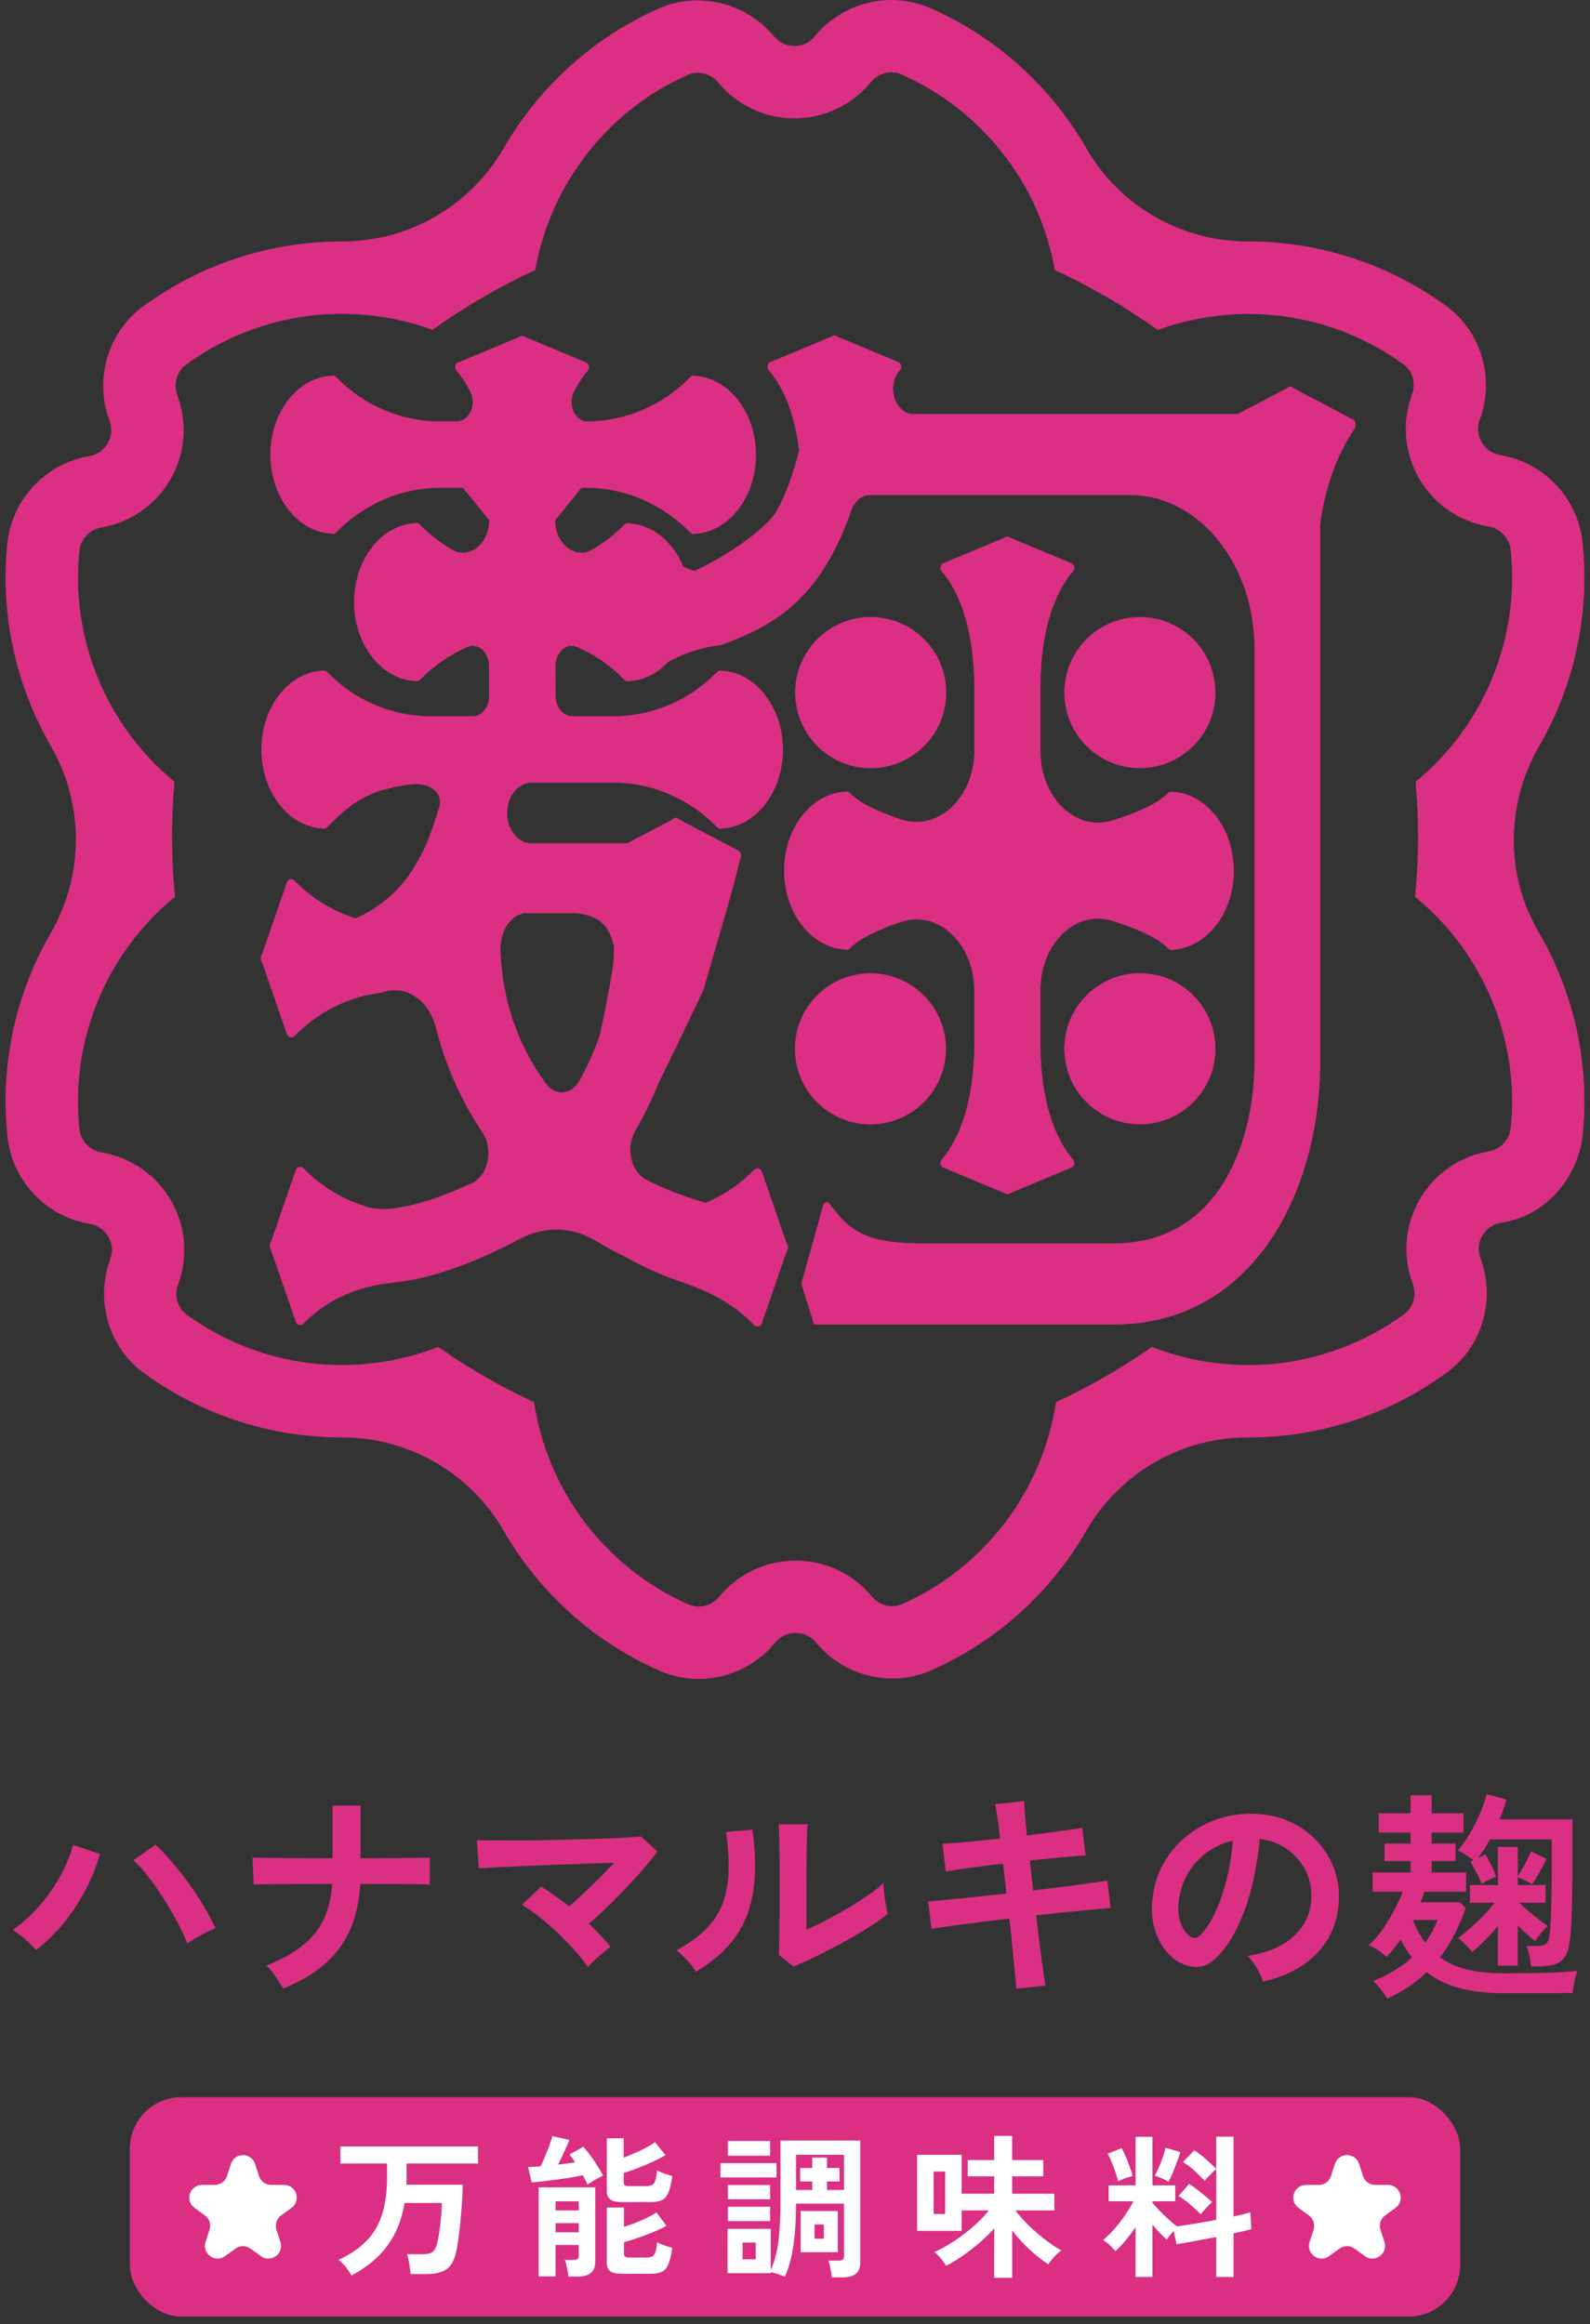
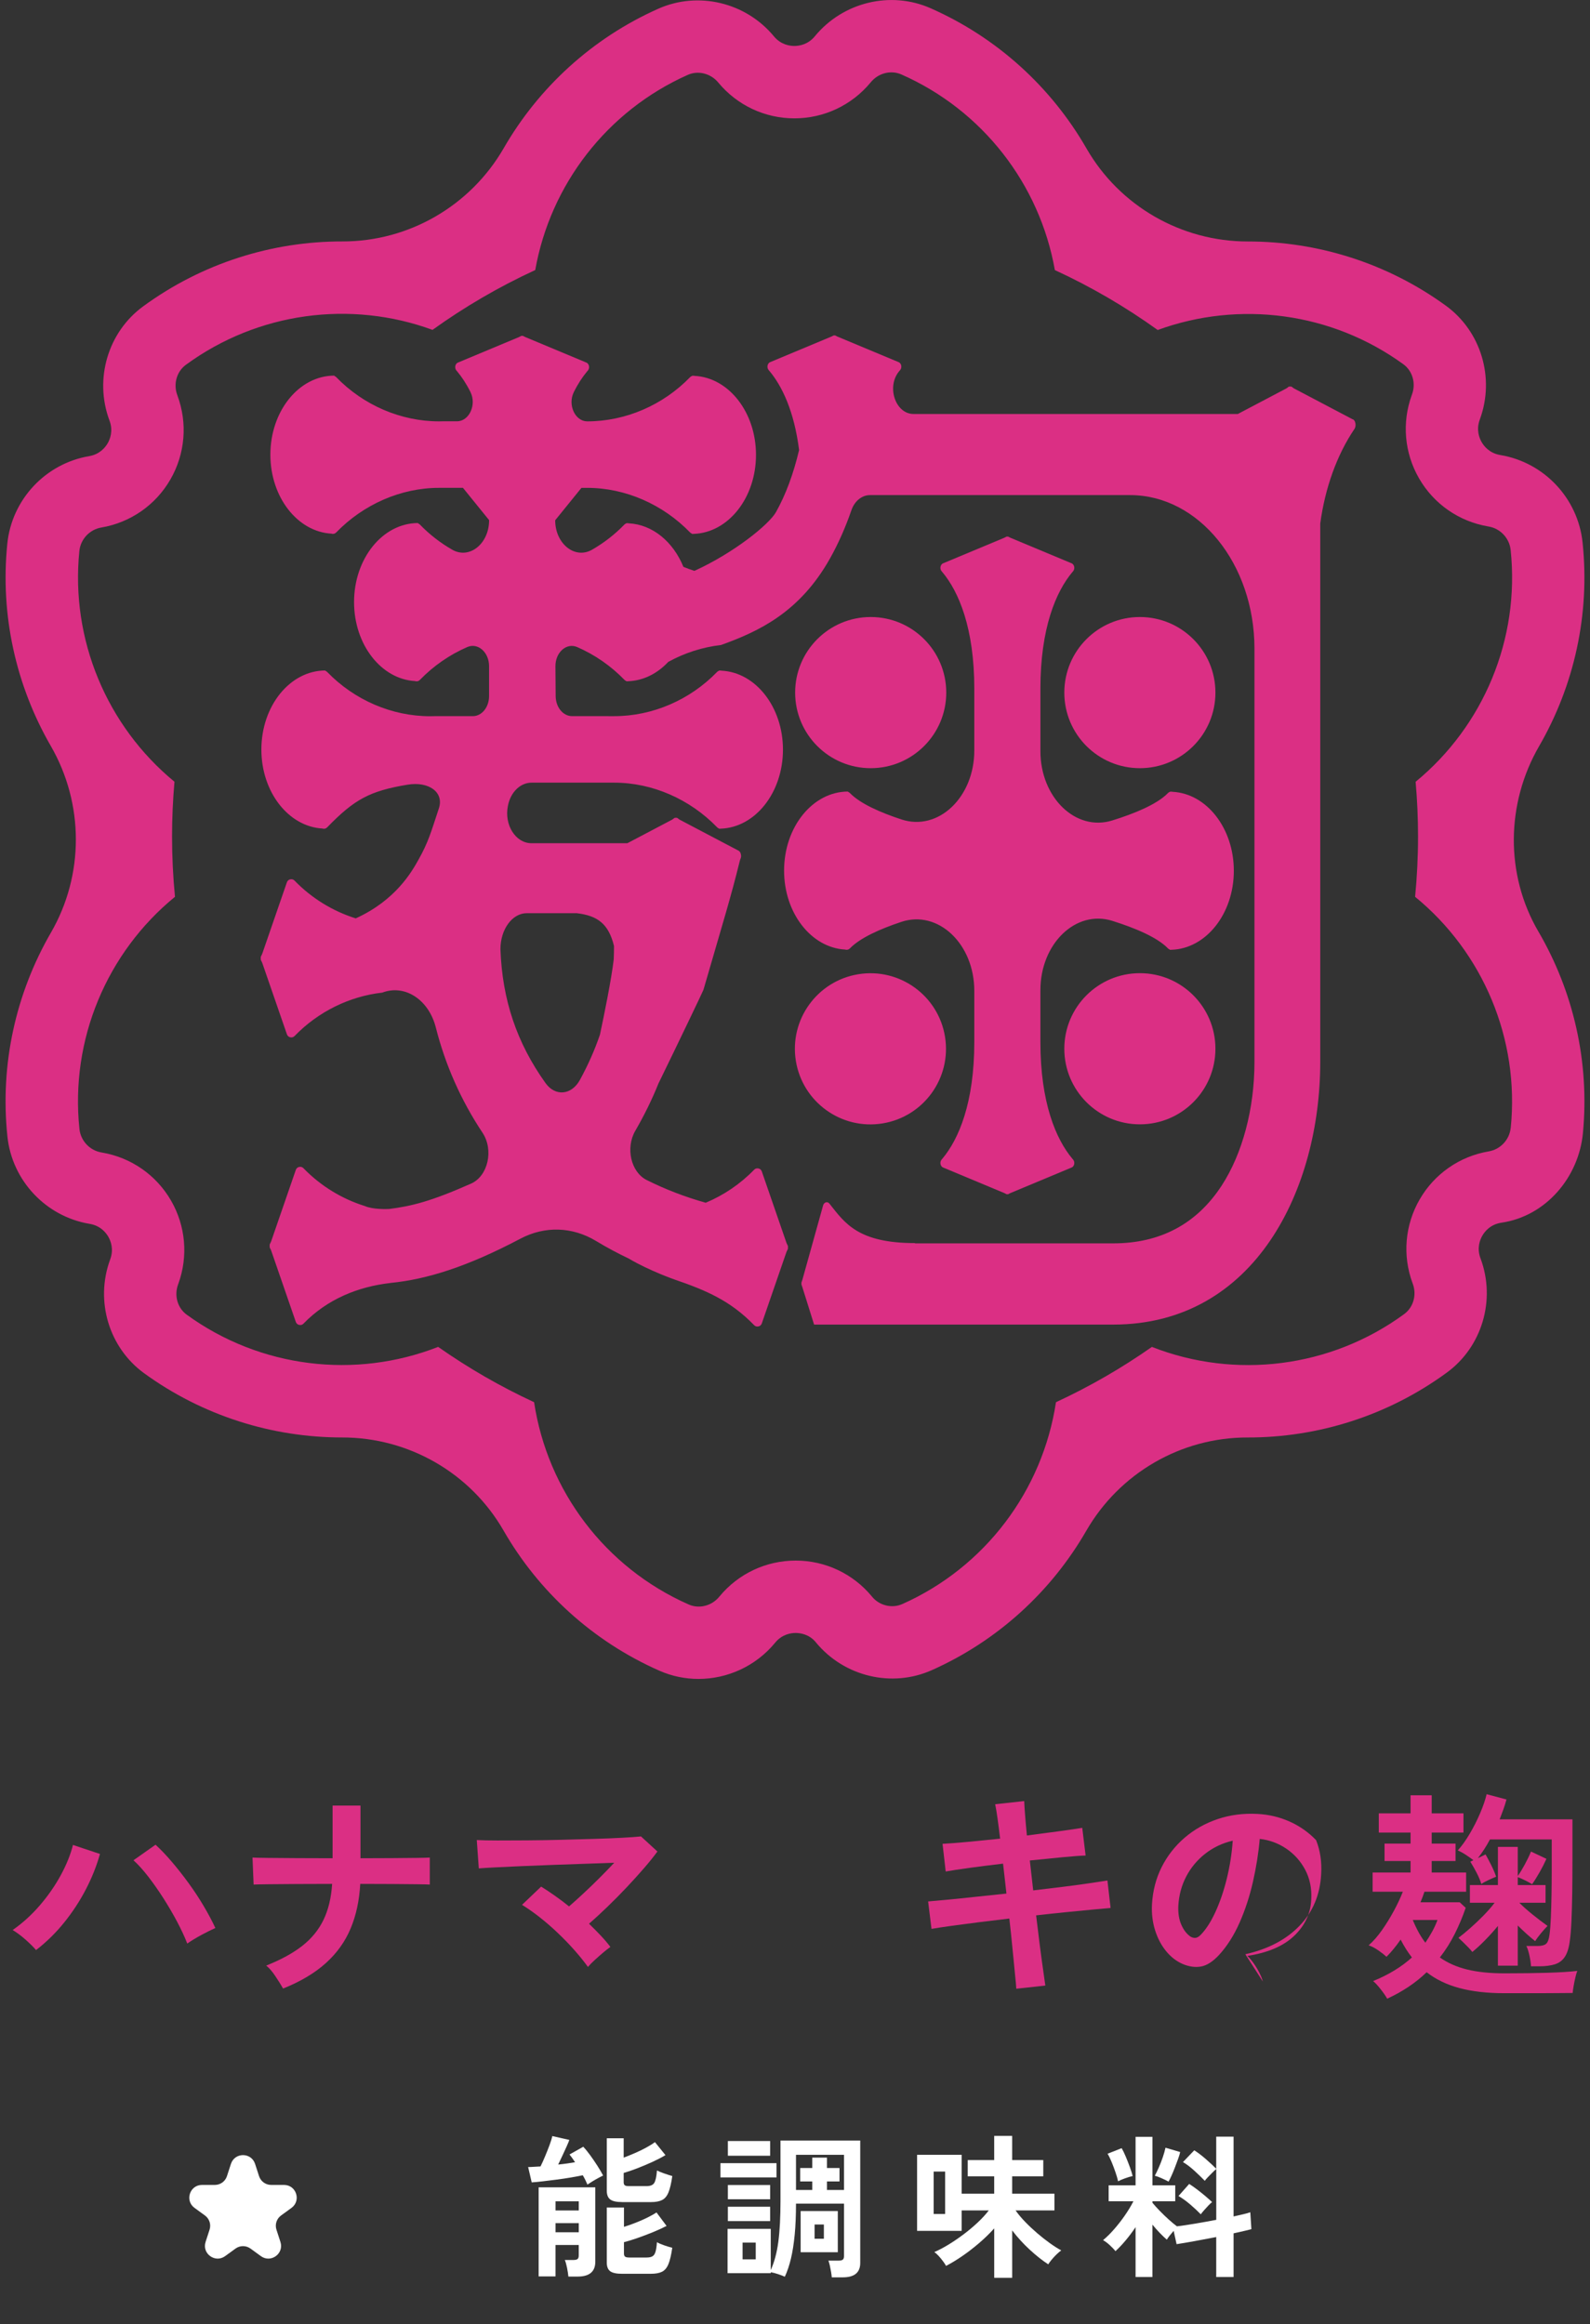
<svg xmlns="http://www.w3.org/2000/svg" height="146.128" viewBox="0 0 100 146.128" width="100">
  <rect x="0" y="0" width="100" height="146.128" fill="#333333" stroke="none" />
  <g fill="#db2f84">
    <path d="m96.751 58.565c-2.094-3.585-2.033-8.053.047-11.647 2.2-3.802 3.213-8.273 2.734-12.817-.291-2.764-2.406-5.02-5.152-5.487l-.03-.005c-.672-.114-1.018-.557-1.164-.81s-.356-.774-.119-1.413l.015-.042c.943-2.595.062-5.521-2.152-7.128-3.692-2.68-8.064-4.036-12.45-4.033-4.179.003-8.064-2.226-10.147-5.849-2.203-3.832-5.597-6.961-9.809-8.818-2.506-1.105-5.49-.39-7.262 1.748l-.019.023c-.435.525-.991.603-1.284.603h-0c-.289 0-.835-.077-1.267-.584l-.018-.022c-1.773-2.14-4.766-2.852-7.276-1.733-4.167 1.857-7.527 4.966-9.717 8.765-2.088 3.621-5.96 5.871-10.14 5.864-4.42-.008-8.827 1.366-12.542 4.086-2.21 1.618-3.082 4.56-2.119 7.16l.012.031c.237.639.027 1.16-.119 1.413-.146.253-.492.696-1.165.81-2.751.467-4.868 2.732-5.148 5.507-.457 4.506.555 8.94 2.735 12.715 2.095 3.628 2.107 8.111.008 11.738-2.201 3.802-3.214 8.275-2.736 12.819.291 2.764 2.407 5.02 5.149 5.487l.034.006c.672.114 1.018.556 1.164.81.146.253.356.774.119 1.413l-.015.043c-.944 2.595-.062 5.521 2.152 7.128 3.692 2.68 8.064 4.036 12.45 4.034 4.179-.003 8.064 2.226 10.148 5.849 2.203 3.832 5.596 6.961 9.808 8.818.789.348 1.625.515 2.455.515 1.808 0 3.59-.795 4.797-2.251l.03-.036c.435-.525.99-.603 1.283-.603s.849.079 1.261.576l.024.03c1.772 2.139 4.764 2.853 7.277 1.733 4.167-1.857 7.527-4.966 9.718-8.766 2.087-3.621 5.96-5.871 10.14-5.864 4.42.008 8.827-1.366 12.541-4.085 2.21-1.618 3.082-4.56 2.12-7.157l-.013-.034c-.237-.639-.027-1.16.12-1.413.149-.259.506-.714 1.206-.816 2.78-.408 4.856-2.84 5.121-5.637.426-4.496-.608-8.914-2.802-12.671zm-1.739 12.35c-.075.745-.644 1.353-1.382 1.478-1.831.311-3.415 1.412-4.343 3.02-.929 1.608-1.092 3.53-.444 5.275l.013.034c.258.696.035 1.477-.542 1.9-4.631 3.39-10.632 4.116-15.868 2.064-1.895 1.329-3.913 2.495-6.033 3.477-.837 5.539-4.443 10.364-9.661 12.69-.654.292-1.444.095-1.897-.452l-.024-.03c-1.185-1.43-2.93-2.251-4.787-2.251h-.001c-1.857 0-3.602.82-4.783 2.245l-.03.036c-.473.571-1.26.77-1.916.48-5.254-2.317-8.884-7.155-9.723-12.719-2.12-.982-4.139-2.148-6.034-3.477-5.213 2.041-11.192 1.33-15.812-2.024-.58-.421-.804-1.203-.544-1.901l.015-.042c.629-1.73.463-3.635-.458-5.231-.929-1.609-2.512-2.71-4.347-3.022l-.033-.006c-.736-.125-1.304-.732-1.382-1.476-.592-5.619 1.724-11.095 6.009-14.598-.121-1.25-.184-2.515-.184-3.796 0-1.159.054-2.304.152-3.438-4.243-3.489-6.547-8.926-5.982-14.505.075-.745.644-1.353 1.383-1.479 1.831-.311 3.415-1.412 4.343-3.021.929-1.609 1.091-3.53.443-5.278l-.011-.031c-.258-.696-.035-1.477.542-1.9 4.526-3.313 10.361-4.081 15.512-2.197 2.019-1.45 4.181-2.711 6.46-3.761.952-5.362 4.506-10.005 9.592-12.271.647-.289 1.426-.099 1.904.462l.016.02c1.185 1.43 2.93 2.251 4.787 2.251h.001c1.857 0 3.602-.82 4.793-2.257l.019-.023c.474-.571 1.261-.768 1.916-.48 5.121 2.258 8.699 6.912 9.653 12.3 2.282 1.051 4.446 2.315 6.467 3.767 5.126-1.87 10.935-1.124 15.449 2.152.58.421.804 1.203.544 1.902l-.015.043c-.629 1.731-.463 3.635.459 5.232.928 1.609 2.511 2.71 4.35 3.023l.03.005c.735.125 1.304.732 1.382 1.476.59 5.605-1.712 11.068-5.977 14.572.099 1.133.152 2.279.152 3.437 0 1.281-.064 2.547-.184 3.796 4.264 3.488 6.58 8.938 6.014 14.531z" />
    <path d="m53.155 59.703c.031.01.062.016.092.016.026 0 .05-.004.073-.011.006 0 .013.001.019.001v-.007c.043-.015.082-.039.117-.075.643-.663 1.906-1.224 3.233-1.665 2.313-.77 4.588 1.381 4.588 4.339v3.221c0 3.816-.982 6.11-2.011 7.334-.014.017-.028.034-.043.05-.089.104-.083.222-.071.284.011.06.048.168.163.217l3.852 1.608c.031.013.061.029.09.046.027.017.04.022.04.022 0 0 .008.001.019.002v.001c.005 0.0.027.001.036.001h.007c.01-0.0.031-.001.036-.001v-.001c.012-.001.019-.002.019-.002-0-0.0.012-.005.04-.022.029-.018.059-.033.09-.046l3.852-1.608c.115-.048.152-.157.163-.217.012-.061.018-.18-.071-.284-.014-.017-.028-.033-.043-.05-1.028-1.224-2.011-3.518-2.011-7.334v-3.265c0-2.925 2.229-5.08 4.525-4.358 1.434.451 2.822 1.033 3.495 1.729.035.037.075.061.119.075v.018c.027 0 .053-.002.079-.003.004 0.0.007.001.012.001.005 0 .01-.002.015-.002 2.175-.07 3.92-2.266 3.92-4.968 0-2.674-1.711-4.855-3.855-4.965-.027-.007-.054-.011-.08-.011-.021 0-.041.003-.06.006-.01 0-.02-.001-.031-.001v.011c-.043.015-.083.039-.118.075-.675.697-2.067 1.277-3.505 1.723-2.294.712-4.516-1.441-4.516-4.361v-3.923c0-3.816.982-6.11 2.011-7.334.014-.017.028-.034.043-.05.089-.104.083-.222.071-.284-.011-.06-.048-.168-.163-.217l-3.852-1.608c-.031-.013-.061-.029-.09-.046-.027-.017-.04-.022-.04-.022-0 0-.008-.001-.019-.002v-.001c-.005-0-.026-.001-.036-.001h-.007c-.01 0-.031.001-.036.001v.001c-.012.001-.019.002-.019.002 0.0 0-.013.005-.04.022-.029.018-.059.033-.09.046l-3.852 1.608c-.115.048-.152.157-.163.217-.012.061-.018.18.071.284.014.017.028.034.043.05 1.028 1.224 2.011 3.518 2.011 7.334v3.879c0 2.952-2.266 5.1-4.577 4.342-1.331-.437-2.599-.995-3.244-1.659-.035-.036-.074-.06-.117-.075v-.022c-2.224 0-4.026 2.225-4.026 4.971 0 2.669 1.704 4.846 3.842 4.965z" />
    <path d="m54.761 48.299c2.624 0 4.752-2.127 4.752-4.752s-2.128-4.752-4.752-4.752-4.752 2.127-4.752 4.752 2.128 4.752 4.752 4.752z" />
    <path d="m71.69 48.299c2.624 0 4.752-2.127 4.752-4.752s-2.127-4.752-4.752-4.752-4.752 2.127-4.752 4.752 2.127 4.752 4.752 4.752z" />
    <circle cx="54.761" cy="65.94" r="4.752" transform="matrix(.987 -.16 .16 .987 -9.855 9.623)" />
    <path d="m71.69 61.188c-2.624 0-4.752 2.128-4.752 4.752s2.127 4.752 4.752 4.752 4.752-2.127 4.752-4.752-2.127-4.752-4.752-4.752z" />
    <path d="m85.08 26.368-3.682-1.938c-.044-.023-.086-.053-.126-.089-.017-.015-.035-.027-.054-.035-0-0-.012-.004-.041-.003-.01 0-.02 0-.03-0h-.009c-.01.001-.02.001-.03 0-.028-.001-.04.003-.04.003h0c-.02.008-.038.021-.055.036-.04.036-.082.065-.125.088l-3.037 1.599h-20.395c-1.137 0-1.719-1.712-.904-2.69.005-.006.01-.012.015-.018.014-.017.028-.034.043-.05.089-.104.083-.222.071-.284-.011-.06-.048-.168-.163-.217l-3.852-1.608c-.031-.013-.061-.029-.09-.046-.027-.017-.04-.022-.04-.022-0 0-.008-.001-.019-.002v-.001c-.005-0-.026-.001-.036-.001h-.007c-.01 0-.031.001-.036.001v.001c-.012.001-.019.002-.019.002 0.0 0-.013.005-.04.022-.029.018-.059.033-.09.046l-3.851 1.608c-.115.048-.152.157-.163.217-.012.061-.018.18.071.284.014.017.028.034.043.05.796.947 1.562 2.538 1.868 4.975-.361 1.525-.843 2.814-1.454 3.904-.428.764-2.611 2.546-5.129 3.693-.234-.073-.464-.16-.692-.253-.638-1.565-1.926-2.657-3.427-2.735-.027-.007-.054-.011-.08-.011-.021 0-.041.002-.06.006-.01 0-.02-.001-.031-.001v.011c-.043.015-.083.039-.118.075-.605.625-1.292 1.155-2.032 1.579-1.081.619-2.316-.381-2.316-1.852.642-.793 1.009-1.246 1.651-2.038h.365c2.4 0 4.757 1.038 6.468 2.804.035.037.075.061.119.075v.018c.027 0 .053-.002.079-.003.004 0.0.008.001.012.001.005 0 .01-.002.015-.002 2.175-.07 3.92-2.266 3.92-4.968 0-2.674-1.711-4.854-3.855-4.965-.027-.007-.054-.011-.08-.011-.021 0-.041.002-.06.006-.01 0-.02-.001-.031-.001v.011c-.043.015-.083.039-.118.075-1.711 1.766-4.069 2.779-6.468 2.779-.764-.001-1.245-1.035-.846-1.839.262-.528.549-.96.84-1.306.014-.017.028-.034.043-.05.089-.104.083-.223.071-.284-.011-.06-.048-.168-.163-.217l-3.852-1.608c-.031-.013-.061-.029-.09-.047-.027-.017-.04-.022-.04-.022-0 0-.008-.001-.019-.002v-.001c-.005-0-.027-.001-.036-.001-.001-0-.001-0-.002-0h-.003s-.001 0-.002 0c-.01 0-.031 0-.036.001v.001c-.012.001-.019.002-.019.002 0.0 0-.013.005-.04.022-.029.018-.059.034-.09.047l-3.851 1.608c-.115.048-.152.157-.163.217-.012.061-.018.18.071.284.014.017.028.034.043.05.29.345.576.775.838 1.301.4.804-.082 1.84-.847 1.839l-.754-.001c-.005 0-.009.001-.014.001-.014 0-.028-.001-.042-.001-.105.004-.211.006-.316.006-2.4 0-4.757-1.013-6.468-2.779-.035-.036-.074-.06-.117-.075v-.022c-2.224 0-4.026 2.225-4.026 4.971 0 2.669 1.704 4.846 3.842 4.965.031.01.062.016.091.016.026 0 .05-.004.073-.011.006 0 .013.001.019.001v-.007c.043-.015.082-.039.117-.075 1.711-1.766 4.069-2.804 6.468-2.804.073 0 .146-.002.22 0h1.282c.642.792 1.002 1.237 1.644 2.029v.01c0 1.471-1.235 2.471-2.316 1.852-.741-.424-1.428-.955-2.034-1.58-.035-.036-.074-.06-.117-.075v-.022c-2.224 0-4.026 2.225-4.026 4.971 0 2.669 1.704 4.846 3.842 4.965.031.01.062.016.091.016.026 0 .05-.004.073-.011.006 0 .013.001.019.001v-.007c.043-.015.082-.039.117-.075.856-.884 1.875-1.584 2.979-2.064.669-.291 1.37.327 1.37 1.202v1.884c0 .696-.457 1.259-1.02 1.259l-2.317-.001c-.005 0-.009.001-.014.001-.014 0-.028-.001-.042-.001-.105.004-.211.006-.316.006-2.4 0-4.757-1.013-6.468-2.779-.035-.036-.074-.06-.117-.075v-.022c-2.224 0-4.026 2.225-4.026 4.971 0 2.669 1.704 4.846 3.842 4.965.031.01.062.016.091.016.026 0 .05-.004.073-.011.006 0 .013.001.019.001v-.007c.043-.015.082-.039.117-.075 1.711-1.766 2.685-2.288 5.052-2.68 1.326-.22 2.307.468 1.97 1.487-.501 1.515-.661 2.12-1.281 3.226-.428.764-1.429 2.546-3.948 3.693-1.437-.45-2.768-1.26-3.844-2.37-.059-.061-.129-.092-.209-.092-.102 0-.229.053-.28.201l-1.541 4.464c-.018.053-.042.103-.07.151-.012.021-.022.043-.028.067s-.003.014-.002.048c0.0.012 0.0.025-0.0.037v.011c0.0.012 0.0.025 0.0.037-.001.035.003.049.003.049.006.022.016.045.028.065.029.048.052.099.07.152l1.542 4.463c.051.148.178.201.28.201.08 0 .151-.031.21-.092 1.482-1.529 3.449-2.492 5.508-2.724.001-0.0.002-.001.003-.001 1.428-.538 2.924.445 3.368 2.199.596 2.352 1.584 4.578 2.933 6.608.721 1.084.351 2.728-.718 3.202-2.509 1.113-3.749 1.42-5.149 1.595-.162.008-1.032.039-1.543-.188-1.436-.45-2.768-1.26-3.844-2.37-.059-.061-.129-.092-.209-.092-.102 0-.229.053-.28.201l-1.541 4.464c-.018.053-.042.103-.07.152-.012.02-.022.043-.028.067s-.003.015-.002.048c0.0.012 0.0.025 0 .037v.011c0.0.012 0.0.025 0 .037-.001.035.003.049.003.049.006.023.016.045.028.065.029.048.052.099.07.152l1.541 4.463c.051.148.178.201.28.201.08 0 .151-.031.209-.092 1.482-1.529 3.424-2.323 5.482-2.554.002-.001.003-.001.005-.002 2.247-.224 4.774-.997 8.16-2.785 1.524-.804 3.255-.753 4.744.146.68.411 1.383.787 2.105 1.129l-.002.004c1.282.75 2.836 1.292 2.837 1.292 1.991.682 3.519 1.336 5.001 2.865.059.061.13.092.21.092.102 0 .229-.053.28-.201l1.541-4.464c.018-.053.042-.104.07-.152.012-.02.021-.043.028-.065 0-0.0.003-.014.003-.049-0-.012-0-.025 0-.037v-.011c-0-.012-0-.025 0-.037.001-.034-.002-.048-.002-.048v0c-.007-.024-.016-.047-.028-.067-.028-.048-.052-.099-.07-.152l-1.541-4.463c-.051-.148-.178-.201-.28-.201-.08 0-.151.031-.209.092-.872.899-1.913 1.598-3.04 2.071-1.298-.363-2.541-.841-3.715-1.429-.991-.496-1.337-2.016-.717-3.092l.012-.02 0-0c.557-.963 1.041-1.947 1.448-2.959 1.241-2.541 2.807-5.812 2.829-5.889 1.279-4.415 1.717-5.792 2.292-8.133.021-.084.076-.163.076-.264 0-.128-.043-.288-.166-.352l-3.682-1.938c-.044-.023-.086-.053-.125-.089-.017-.015-.035-.027-.054-.035-0-0-.012-.004-.041-.003-.01 0-.02 0-.03-0h-.009c-.01.001-.02.001-.03 0-.028-.001-.04.003-.04.003-.02.009-.038.021-.055.036-.04.036-.082.065-.125.088l-2.797 1.472h-6.033c-.993 0-1.721-1.151-1.481-2.34l.008-.04c.17-.839.78-1.428 1.48-1.428h5.2c2.4 0 4.757 1.038 6.468 2.804.035.037.075.061.118.075v.018c.027 0 .053-.002.079-.003.004 0.0.008.001.012.001.005 0 .01-.002.015-.002 2.175-.07 3.92-2.266 3.92-4.968 0-2.674-1.711-4.855-3.855-4.965-.027-.007-.054-.011-.08-.011-.021 0-.041.003-.06.006-.01 0-.02-.001-.031-.001v.011c-.043.015-.083.039-.118.075-1.711 1.766-4.069 2.779-6.468 2.779l-2.653-.001c-.564-0-1.024-.561-1.03-1.257-.005-.595-.011-1.272-.015-1.875-.006-.879.697-1.504 1.369-1.211 1.1.479 2.115 1.178 2.969 2.059.035.037.075.061.118.075v.018c.027 0 .053-.002.079-.003.004 0.0.008.001.012.001.005 0 .01-.002.015-.002.969-.031 1.852-.485 2.535-1.217 1.029-.563 2.155-.929 3.313-1.059 2.389-.858 4.963-2.061 6.866-5.457.515-.92.961-1.924 1.34-3.022.199-.577.662-.948 1.17-.948h16.354c4.321 0 7.824 4.324 7.824 9.659v25.988c0 2.926-.753 5.759-2.066 7.773-1.57 2.407-3.863 3.627-6.817 3.627h-12.469v-.017c-3.57 0-4.409-1.259-5.333-2.423-.014-.017-.027-.034-.041-.052-.084-.108-.18-.1-.23-.086-.049.014-.136.058-.175.198l-1.303 4.673c-.011.038-.023.074-.038.11-.014.033-.018.048-.018.048 0 0-.001.009-.001.024h-.001c-0.0.006-0.0.032-0.0.044-0.0.001-0.0.001-0.0.002v.004c0 .001 0 .001 0.0.002 0 .012 0.0.037 0.0.044h.001c.001.014.001.023.001.024 0-0.0.004.015.018.048.014.035.027.072.038.11l.737 2.353h18.815c8.945 0 13.019-8.556 13.019-16.505v-33.859c.299-2.225 1.044-4.313 2.145-5.938.05-.074.076-.163.076-.264 0-.128-.043-.288-.165-.352zm-46.48 33.946c-.144 1.257-.611 3.537-.867 4.738-.332.977-.753 1.919-1.261 2.848-.526.962-1.551 1.054-2.165.195-1.806-2.528-2.717-5.229-2.833-8.412 0-1.252.742-2.267 1.657-2.267h3.134c1.323.154 2.014.673 2.352 2.066 0 .282-.007.559-.018.833z" />
-     <rect height="13.795" rx="3.244" width="83.668" x="8.166" y="131.858" />
  </g>
-   <path d="m22.104 143.07c-.085-.163-.203-.34-.356-.531-.152-.191-.303-.342-.453-.453.702-.325 1.276-.711 1.724-1.159.448-.448.78-1.002.998-1.661.217-.659.326-1.459.326-2.4v-.838h-2.932v-1.071h8.648v1.071h-4.489v1.091c0 .085-.003.166-.01.243h3.545c-.006.292-.021.63-.044 1.013-.023.383-.053.778-.092 1.183-.039.406-.083.792-.132 1.159-.049.367-.102.677-.161.93-.117.5-.32.847-.609 1.042-.289.195-.703.292-1.242.292h-1.003c-.007-.117-.021-.253-.044-.409-.023-.156-.049-.31-.078-.463-.029-.152-.063-.278-.102-.375h.994c.286 0 .49-.047.614-.141s.218-.268.282-.521c.039-.149.076-.334.112-.555.036-.221.068-.454.097-.701.03-.247.052-.485.068-.716s.025-.427.025-.589h-2.347c-.175 1.058-.539 1.959-1.091 2.703s-1.302 1.362-2.249 1.855z" fill="#fff" />
  <path d="m36.945 137.353c-.033-.078-.073-.167-.122-.268-.048-.101-.105-.206-.17-.317-.214.046-.464.092-.75.141-.286.049-.581.092-.886.132-.305.039-.596.075-.871.107-.276.033-.511.055-.706.068l-.224-.964c.104 0 .222-.005.355-.015.133-.01.274-.018.424-.024.085-.169.179-.377.282-.624.104-.247.2-.488.288-.725s.144-.424.17-.56l1.072.243c-.039.11-.099.255-.18.433s-.167.365-.258.56-.179.38-.263.555c.195-.019.383-.042.565-.068.182-.026.347-.052.497-.078-.123-.188-.24-.351-.35-.487l.867-.487c.123.13.264.304.424.521.159.218.313.443.463.677.149.234.269.438.36.614-.085.039-.19.092-.316.161-.127.068-.25.14-.37.214-.121.075-.219.138-.297.19zm-1.198 5.785c-.013-.149-.041-.331-.083-.545-.043-.214-.09-.38-.141-.497h.535c.123 0 .211-.02.263-.058.052-.039.078-.117.078-.234v-.652h-1.461v1.977h-1.062v-5.6h3.564v4.674c0 .624-.37.935-1.11.935h-.585zm-.808-4.158h1.461v-.575h-1.461zm0 1.373h1.461v-.575h-1.461zm4.188-1.899c-.357 0-.607-.055-.75-.166-.142-.11-.214-.292-.214-.545v-3.301h1.062v1.218c.227-.085.464-.18.711-.288.247-.107.48-.221.701-.341.221-.12.406-.235.555-.346l.662.818c-.228.136-.5.278-.818.424-.318.146-.638.281-.959.404-.321.123-.605.221-.852.292v.585c0 .085.021.146.064.185.042.039.128.058.258.058h1.12c.234 0 .393-.065.477-.195s.143-.393.175-.789c.11.058.264.122.463.19.198.068.365.122.501.161-.065.455-.146.799-.243 1.033s-.232.393-.404.477c-.172.085-.401.127-.687.127h-1.821zm0 4.509c-.357 0-.607-.053-.75-.161-.142-.107-.214-.287-.214-.541v-3.467h1.081v1.217c.233-.071.478-.157.735-.258s.5-.208.731-.321c.23-.114.424-.222.579-.326l.633.847c-.234.123-.513.252-.838.385-.325.133-.649.257-.974.37-.325.114-.614.203-.867.268v.721c0 .085.023.146.068.185s.133.058.263.058h1.091c.156 0 .278-.024.365-.073.088-.049.153-.143.195-.282s.073-.342.092-.609c.11.065.264.132.463.2.198.068.365.119.501.151-.065.455-.146.798-.243 1.032-.097.234-.232.393-.404.477-.172.084-.401.126-.687.126h-1.821z" fill="#fff" />
  <path d="m45.311 136.905v-.896h3.526v.896zm7.002 6.281c-.006-.091-.021-.204-.044-.341s-.049-.27-.078-.399c-.029-.13-.06-.234-.092-.311h.652c.117 0 .201-.02.253-.059.052-.039.078-.117.078-.234v-3.291h-3.019c0 .747-.028 1.402-.083 1.967s-.133 1.06-.234 1.485-.229.807-.385 1.144c-.13-.058-.28-.115-.448-.17-.169-.055-.315-.092-.438-.112v.059h-2.717v-2.785h2.717v2.59c.227-.5.386-1.094.477-1.782.091-.688.136-1.555.136-2.6v-3.759h5.015v7.693c0 .604-.364.905-1.091.905h-.701zm-6.535-7.645v-.925h2.659v.925zm0 2.737v-.896h2.659v.896zm0 1.373v-.905h2.659v.905zm.925 2.405h.828v-1.052h-.828zm3.36-4.363h1.023v-.535h-.759v-.847h.759v-.652h.925v.652h.788v.847h-.788v.535h1.071v-2.211h-3.019zm.292 3.915v-2.59h2.337v2.59zm.876-.847h.585v-.896h-.585z" fill="#fff" />
  <path d="m62.529 143.216v-3.107c-.292.325-.615.638-.969.94-.354.302-.71.575-1.066.818-.357.243-.689.443-.994.599-.045-.085-.11-.183-.195-.297-.085-.114-.175-.224-.273-.331-.097-.107-.188-.186-.273-.239.286-.123.587-.282.906-.477.318-.195.634-.411.949-.648s.609-.484.881-.74c.273-.256.503-.508.692-.755h-1.704v1.286h-2.805v-4.782h2.805v2.444h2.045v-1.091h-1.665v-1.023h1.665v-1.519h1.13v1.519h1.957v1.023h-1.957v1.091h2.659v1.052h-2.444c.168.24.373.484.613.731.24.247.495.485.765.716s.534.438.794.623c.259.185.493.333.701.443-.091.065-.192.151-.302.258-.11.107-.211.216-.302.326-.091.111-.163.208-.214.292-.364-.234-.75-.539-1.159-.915-.409-.377-.779-.782-1.11-1.217v2.98h-1.13zm-3.808-4.012h.721v-2.669h-.721z" fill="#fff" />
  <path d="m71.42 143.167v-3.136c-.201.298-.411.578-.628.837-.218.26-.43.484-.638.672-.091-.117-.211-.243-.36-.38s-.289-.24-.419-.312c.221-.182.45-.407.687-.677.237-.27.463-.558.677-.867.214-.308.396-.609.545-.901h-1.558v-1.003h1.694v-3.048h1.062v3.048h1.432v1.003h-1.432v.097c.117.143.268.31.453.501.185.192.375.375.57.55s.367.318.516.428c.325-.039.708-.095 1.149-.17.441-.074.883-.154 1.324-.239v-3.194c-.072.058-.154.135-.248.229s-.185.187-.273.278-.154.169-.2.234c-.182-.188-.396-.396-.643-.623-.247-.227-.49-.412-.731-.555l.711-.74c.227.143.469.326.725.55.257.224.475.427.657.609v-2.016h1.091v5.016c.227-.052.432-.099.614-.141.181-.042.328-.083.438-.122l.068 1.062c-.143.039-.308.08-.497.122s-.396.089-.623.141v2.746h-1.091v-2.513c-.467.091-.925.177-1.373.258-.448.081-.821.145-1.12.19l-.185-.838c-.085.097-.167.196-.248.297s-.141.187-.18.258c-.143-.123-.292-.266-.448-.428-.156-.162-.308-.334-.458-.516v3.292h-1.062zm-1.1-6.018c-.033-.156-.086-.342-.161-.56s-.156-.434-.243-.648c-.088-.214-.174-.39-.258-.526l.886-.35c.078.13.164.307.258.531s.182.448.263.672c.081.224.138.407.17.55-.13.026-.292.075-.487.146-.195.071-.338.133-.428.185zm3.175.019c-.104-.058-.247-.128-.428-.209-.182-.081-.328-.135-.438-.161.072-.13.154-.3.248-.511.094-.211.18-.432.258-.662s.133-.427.166-.589l.925.273c-.026.117-.07.261-.132.433-.062.172-.128.351-.2.536-.071.185-.143.357-.214.516-.072.159-.133.284-.185.375zm2.026 2.055c-.182-.188-.399-.391-.652-.609-.253-.217-.503-.398-.75-.541l.672-.759c.156.097.321.213.496.346.175.133.346.27.511.409.166.14.31.268.434.385-.065.052-.143.125-.234.219-.091.095-.18.192-.268.292s-.158.187-.209.258z" fill="#fff" />
  <path d="m18.331 138.821c.626-.455.304-1.445-.469-1.445h-.809c-.346 0-.652-.223-.76-.552l-.25-.77c-.239-.736-1.28-.736-1.519 0l-.25.77c-.107.329-.414.552-.76.552h-.809c-.773 0-1.095.99-.469 1.445l.654.476c.28.203.397.564.29.893l-.25.77c-.239.736.603 1.348 1.229.893l.655-.476c.28-.203.659-.203.939 0l.655.476c.626.455 1.468-.157 1.229-.893l-.25-.77c-.107-.329.01-.69.29-.893l.655-.476z" fill="#fff" />
-   <path d="m87.765 138.821c.626-.455.304-1.445-.469-1.445h-.809c-.346 0-.652-.223-.76-.552l-.25-.77c-.239-.736-1.28-.736-1.519 0l-.25.77c-.107.329-.414.552-.76.552h-.809c-.773 0-1.095.99-.469 1.445l.654.476c.28.203.397.564.29.893l-.25.77c-.239.736.603 1.348 1.229.893l.655-.476c.28-.203.659-.203.939 0l.655.476c.626.455 1.468-.157 1.229-.893l-.25-.77c-.107-.329.01-.69.29-.893l.655-.476z" fill="#fff" />
  <path d="m2.268 122.609c-.17-.198-.394-.42-.672-.665-.278-.245-.545-.443-.799-.595.622-.434 1.193-.952 1.712-1.556s.957-1.236 1.316-1.896c.358-.66.613-1.292.764-1.896l1.698.566c-.208.745-.503 1.486-.884 2.221-.382.736-.838 1.432-1.366 2.087-.528.655-1.118 1.233-1.768 1.733zm9.509-.41c-.161-.415-.371-.868-.63-1.358-.259-.49-.547-.983-.863-1.479-.316-.495-.637-.953-.962-1.373-.326-.42-.634-.762-.927-1.026l1.387-.977c.33.302.672.66 1.026 1.075.354.415.703.858 1.047 1.33.344.472.66.951.948 1.437.288.486.535.95.743 1.394-.236.104-.521.245-.856.425-.335.179-.639.363-.912.552z" fill="#db2f84" />
  <path d="m17.804 125.028c-.122-.217-.283-.474-.481-.771-.198-.297-.391-.521-.58-.672.925-.368 1.679-.78 2.264-1.238.585-.457 1.031-1.002 1.337-1.634.307-.632.488-1.387.545-2.264-.764 0-1.496.002-2.193.007-.698.005-1.293.009-1.783.014s-.811.012-.962.021l-.07-1.698c.15.01.476.017.976.022.5.005 1.106.009 1.818.014.712.004 1.46.007 2.242.007v-3.311h1.755v3.311c.698 0 1.351-.002 1.96-.007.609-.005 1.125-.009 1.549-.014s.707-.012.849-.022v1.698c-.113-.009-.382-.016-.807-.021s-.948-.009-1.571-.014-1.288-.007-1.995-.007c-.057 1.038-.257 1.969-.602 2.795-.344.825-.863 1.552-1.556 2.179-.693.627-1.592 1.163-2.696 1.606z" fill="#db2f84" />
  <path d="m36.977 123.67c-.236-.33-.519-.681-.849-1.054-.33-.373-.684-.738-1.061-1.096-.377-.358-.759-.689-1.146-.991-.387-.302-.75-.556-1.089-.764l1.202-1.146c.274.17.562.361.863.573.302.212.599.436.892.672.283-.245.592-.523.926-.835.335-.311.667-.632.997-.962s.637-.646.92-.948c-.538.019-1.139.04-1.805.064-.665.024-1.344.047-2.037.071-.693.024-1.353.05-1.981.078s-1.179.054-1.656.078-.823.045-1.04.064l-.127-1.783c.32.019.757.028 1.308.028.552 0 1.17-.002 1.854-.007.683-.005 1.386-.016 2.108-.035.722-.019 1.415-.038 2.08-.057.665-.019 1.259-.043 1.783-.071.523-.028.922-.056 1.195-.085l1.033.948c-.227.311-.507.66-.842 1.047-.335.387-.698.788-1.089 1.203-.392.415-.792.82-1.203 1.217-.41.397-.799.755-1.167 1.075.254.245.497.491.729.736.231.245.436.486.615.722-.123.085-.274.203-.453.354s-.356.307-.531.467c-.174.16-.318.306-.431.438z" fill="#db2f84" />
-   <path d="m43.772 123.967c-.123-.208-.307-.443-.552-.708-.246-.264-.472-.476-.679-.637.783-.415 1.412-.868 1.889-1.358.476-.491.823-1.036 1.04-1.634s.335-1.266.354-2.002c.019-.736-.033-1.552-.156-2.448l1.656-.141c.198 1.415.219 2.677.064 3.785-.156 1.109-.526 2.083-1.111 2.922s-1.42 1.58-2.504 2.221zm6.126-.326-.919-.736c.019-.151.03-.462.035-.934.004-.472.009-1.033.014-1.684s.007-1.311.007-1.981c0-.83-.005-1.552-.014-2.165s-.024-1.095-.042-1.443h1.811c-.019.17-.033.441-.043.814-.01.373-.016.799-.021 1.28-.004.481-.007.962-.007 1.443v3.084c.406-.17.842-.377 1.309-.623s.929-.505 1.387-.778c.457-.274.875-.543 1.252-.807s.674-.505.892-.722c0 .179.016.401.049.665.033.264.071.516.114.757.043.24.078.413.106.516-.311.264-.719.557-1.224.877-.504.321-1.044.637-1.62.948-.575.311-1.134.599-1.677.863s-1.012.472-1.408.623z" fill="#db2f84" />
  <path d="m63.918 125.042c-.01-.189-.038-.507-.085-.955-.047-.448-.099-.974-.155-1.578-.057-.604-.123-1.231-.198-1.882-.651.075-1.292.153-1.924.233-.632.08-1.205.156-1.719.227-.514.071-.932.134-1.252.191l-.212-1.726c.311-.028.724-.066 1.238-.113.514-.047 1.092-.106 1.734-.177.641-.071 1.292-.139 1.953-.205l-.212-1.882c-.726.085-1.42.172-2.08.262-.66.09-1.17.168-1.528.233l-.198-1.74c.377-.019.896-.059 1.556-.12.66-.062 1.349-.13 2.066-.205-.057-.472-.111-.894-.163-1.266s-.102-.672-.149-.899l1.825-.198c.009.217.028.512.057.884.028.373.066.799.113 1.28.726-.094 1.403-.184 2.031-.269.627-.085 1.11-.156 1.45-.212l.212 1.74c-.311.009-.79.045-1.436.106-.646.061-1.337.13-2.073.205l.212 1.882c.641-.075 1.264-.151 1.868-.226.604-.075 1.151-.149 1.641-.22.49-.071.877-.13 1.16-.177l.198 1.726c-.236.019-.599.052-1.09.099-.49.047-1.049.101-1.676.163-.627.061-1.267.13-1.917.205.075.632.151 1.245.226 1.839s.146 1.118.212 1.571.113.788.141 1.004l-1.825.198z" fill="#db2f84" />
-   <path d="m79.426 124.59c-.038-.151-.109-.33-.212-.538-.104-.207-.224-.408-.361-.601-.137-.193-.271-.351-.403-.474 1.292-.198 2.276-.62 2.95-1.267.674-.646 1.03-1.408 1.068-2.285.037-.698-.09-1.32-.382-1.867-.292-.547-.691-.991-1.195-1.33-.505-.34-1.059-.542-1.663-.608-.075.877-.217 1.773-.424 2.688-.208.915-.488 1.773-.842 2.575-.354.802-.785 1.481-1.295 2.037-.387.415-.762.656-1.125.722-.363.066-.748.015-1.153-.155-.396-.17-.745-.439-1.047-.807-.302-.368-.533-.804-.693-1.309s-.226-1.045-.198-1.62c.047-.858.25-1.643.608-2.356.358-.712.84-1.327 1.443-1.847.604-.519 1.297-.91 2.08-1.174.783-.264 1.618-.372 2.505-.325.717.038 1.391.198 2.023.481.632.283 1.186.672 1.663 1.167s.844 1.068 1.103 1.719c.26.651.366 1.363.319 2.137-.066 1.292-.519 2.375-1.359 3.247s-1.976 1.469-3.41 1.79zm-4.599-2.858c.104.075.212.113.326.113.113 0 .226-.057.34-.17.34-.34.653-.82.941-1.443.288-.623.528-1.326.722-2.108.193-.783.318-1.58.375-2.392-.651.151-1.229.425-1.733.821-.504.396-.903.875-1.195 1.436-.293.561-.458 1.177-.495 1.846-.019.444.04.828.177 1.153s.319.573.545.743z" fill="#db2f84" />
+   <path d="m79.426 124.59c-.038-.151-.109-.33-.212-.538-.104-.207-.224-.408-.361-.601-.137-.193-.271-.351-.403-.474 1.292-.198 2.276-.62 2.95-1.267.674-.646 1.03-1.408 1.068-2.285.037-.698-.09-1.32-.382-1.867-.292-.547-.691-.991-1.195-1.33-.505-.34-1.059-.542-1.663-.608-.075.877-.217 1.773-.424 2.688-.208.915-.488 1.773-.842 2.575-.354.802-.785 1.481-1.295 2.037-.387.415-.762.656-1.125.722-.363.066-.748.015-1.153-.155-.396-.17-.745-.439-1.047-.807-.302-.368-.533-.804-.693-1.309s-.226-1.045-.198-1.62c.047-.858.25-1.643.608-2.356.358-.712.84-1.327 1.443-1.847.604-.519 1.297-.91 2.08-1.174.783-.264 1.618-.372 2.505-.325.717.038 1.391.198 2.023.481.632.283 1.186.672 1.663 1.167c.26.651.366 1.363.319 2.137-.066 1.292-.519 2.375-1.359 3.247s-1.976 1.469-3.41 1.79zm-4.599-2.858c.104.075.212.113.326.113.113 0 .226-.057.34-.17.34-.34.653-.82.941-1.443.288-.623.528-1.326.722-2.108.193-.783.318-1.58.375-2.392-.651.151-1.229.425-1.733.821-.504.396-.903.875-1.195 1.436-.293.561-.458 1.177-.495 1.846-.019.444.04.828.177 1.153s.319.573.545.743z" fill="#db2f84" />
  <path d="m87.245 125.669c-.092-.167-.231-.368-.416-.604-.185-.236-.342-.405-.472-.506.5-.203.952-.43 1.359-.68.407-.25.768-.518 1.082-.805-.259-.333-.495-.708-.708-1.124-.287.416-.583.777-.888 1.082-.13-.12-.301-.254-.513-.402-.213-.148-.416-.254-.61-.319.286-.249.566-.569.839-.957.273-.389.524-.798.756-1.228.231-.43.416-.826.555-1.186h-1.901v-1.207h2.386v-.722h-1.637v-1.096h1.637v-.694h-1.998v-1.207h1.998v-1.137h1.331v1.137h1.998v1.207h-1.998v.694h1.498v1.096h-1.498v.722h2.164v1.207h-2.622c-.065.203-.148.425-.249.666h2.469l.375.347c-.194.564-.423 1.11-.687 1.637-.264.527-.576 1.022-.937 1.484.481.342 1.05.594 1.707.756.656.162 1.443.243 2.358.243 1.008 0 1.903-.012 2.684-.035.781-.023 1.412-.062 1.893-.118-.037.092-.076.227-.118.402-.042.175-.079.356-.111.541-.033.185-.053.333-.062.444-.222 0-.518.002-.888.007-.37.005-.768.007-1.193.007h-2.206c-1.082 0-2.023-.106-2.823-.319-.8-.213-1.491-.545-2.074-.999-.675.657-1.503 1.212-2.483 1.665zm2.4-3.523c.157-.231.3-.465.43-.701.13-.236.24-.479.333-.728h-1.554c.231.564.494 1.04.79 1.429zm6.645 1.484c-.009-.185-.041-.407-.097-.666s-.121-.463-.194-.611h.693c.259 0 .442-.046.548-.139s.178-.287.215-.583c.037-.268.065-.617.083-1.047.018-.43.032-.897.041-1.401.009-.504.014-1.008.014-1.512v-2.018h-3.884c-.231.435-.486.828-.763 1.179l.485-.236c.102.176.22.398.354.666.134.268.238.513.312.735-.121.046-.28.116-.479.208s-.349.176-.451.249c-.065-.212-.162-.444-.291-.693-.13-.25-.263-.485-.402-.708l.194-.097c-.148-.111-.31-.224-.485-.34-.176-.116-.342-.206-.5-.271.259-.287.511-.638.756-1.054.245-.416.462-.846.652-1.29s.326-.841.409-1.193l1.248.333c-.055.204-.12.409-.194.617-.074.208-.153.419-.236.631h4.578v2.622c0 .694-.004 1.362-.013 2.005-.01.643-.026 1.226-.049 1.748-.023.523-.058.946-.104 1.27-.055.435-.159.768-.312.999s-.363.389-.631.472-.596.125-.985.125h-.513zm-2.081-.042v-2.497c-.259.315-.529.615-.812.902-.282.287-.548.532-.798.735-.055-.074-.139-.169-.249-.284-.111-.115-.224-.229-.34-.34-.116-.111-.211-.199-.284-.264.222-.166.471-.372.749-.617.278-.245.552-.506.826-.784.272-.278.506-.545.7-.805h-1.554v-1.11h1.762v-2.4h1.248v1.831c.148-.212.298-.46.451-.742.152-.282.279-.548.381-.798l.971.458c-.12.268-.261.546-.423.832s-.321.541-.478.763c-.121-.074-.264-.152-.43-.236s-.324-.152-.472-.208v.5h1.748v1.11h-1.651c.24.24.525.493.853.756.328.264.636.497.923.701-.12.121-.259.275-.416.465-.157.19-.278.354-.361.493-.351-.278-.717-.606-1.096-.985v2.525h-1.248z" fill="#db2f84" />
</svg>